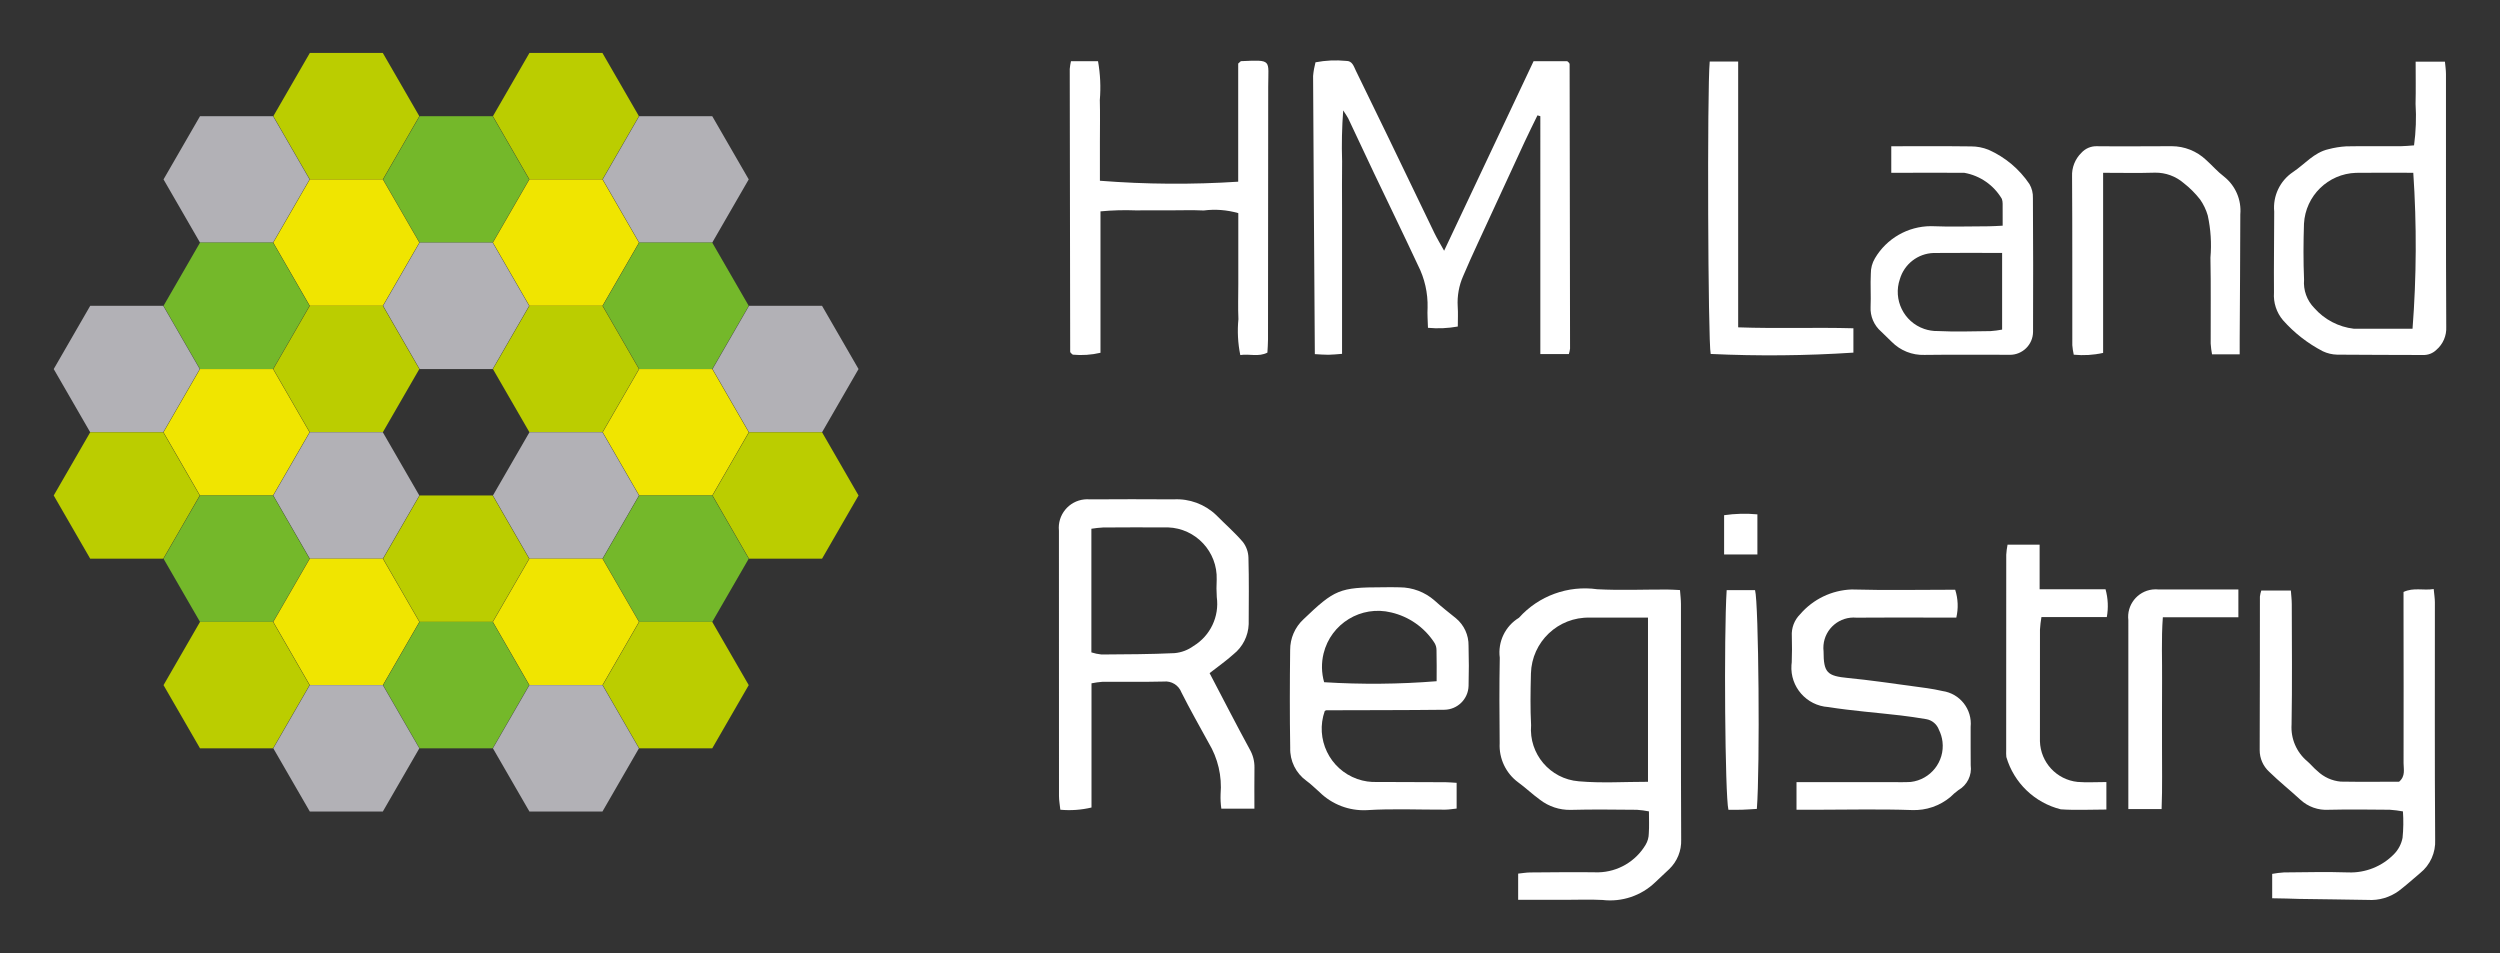
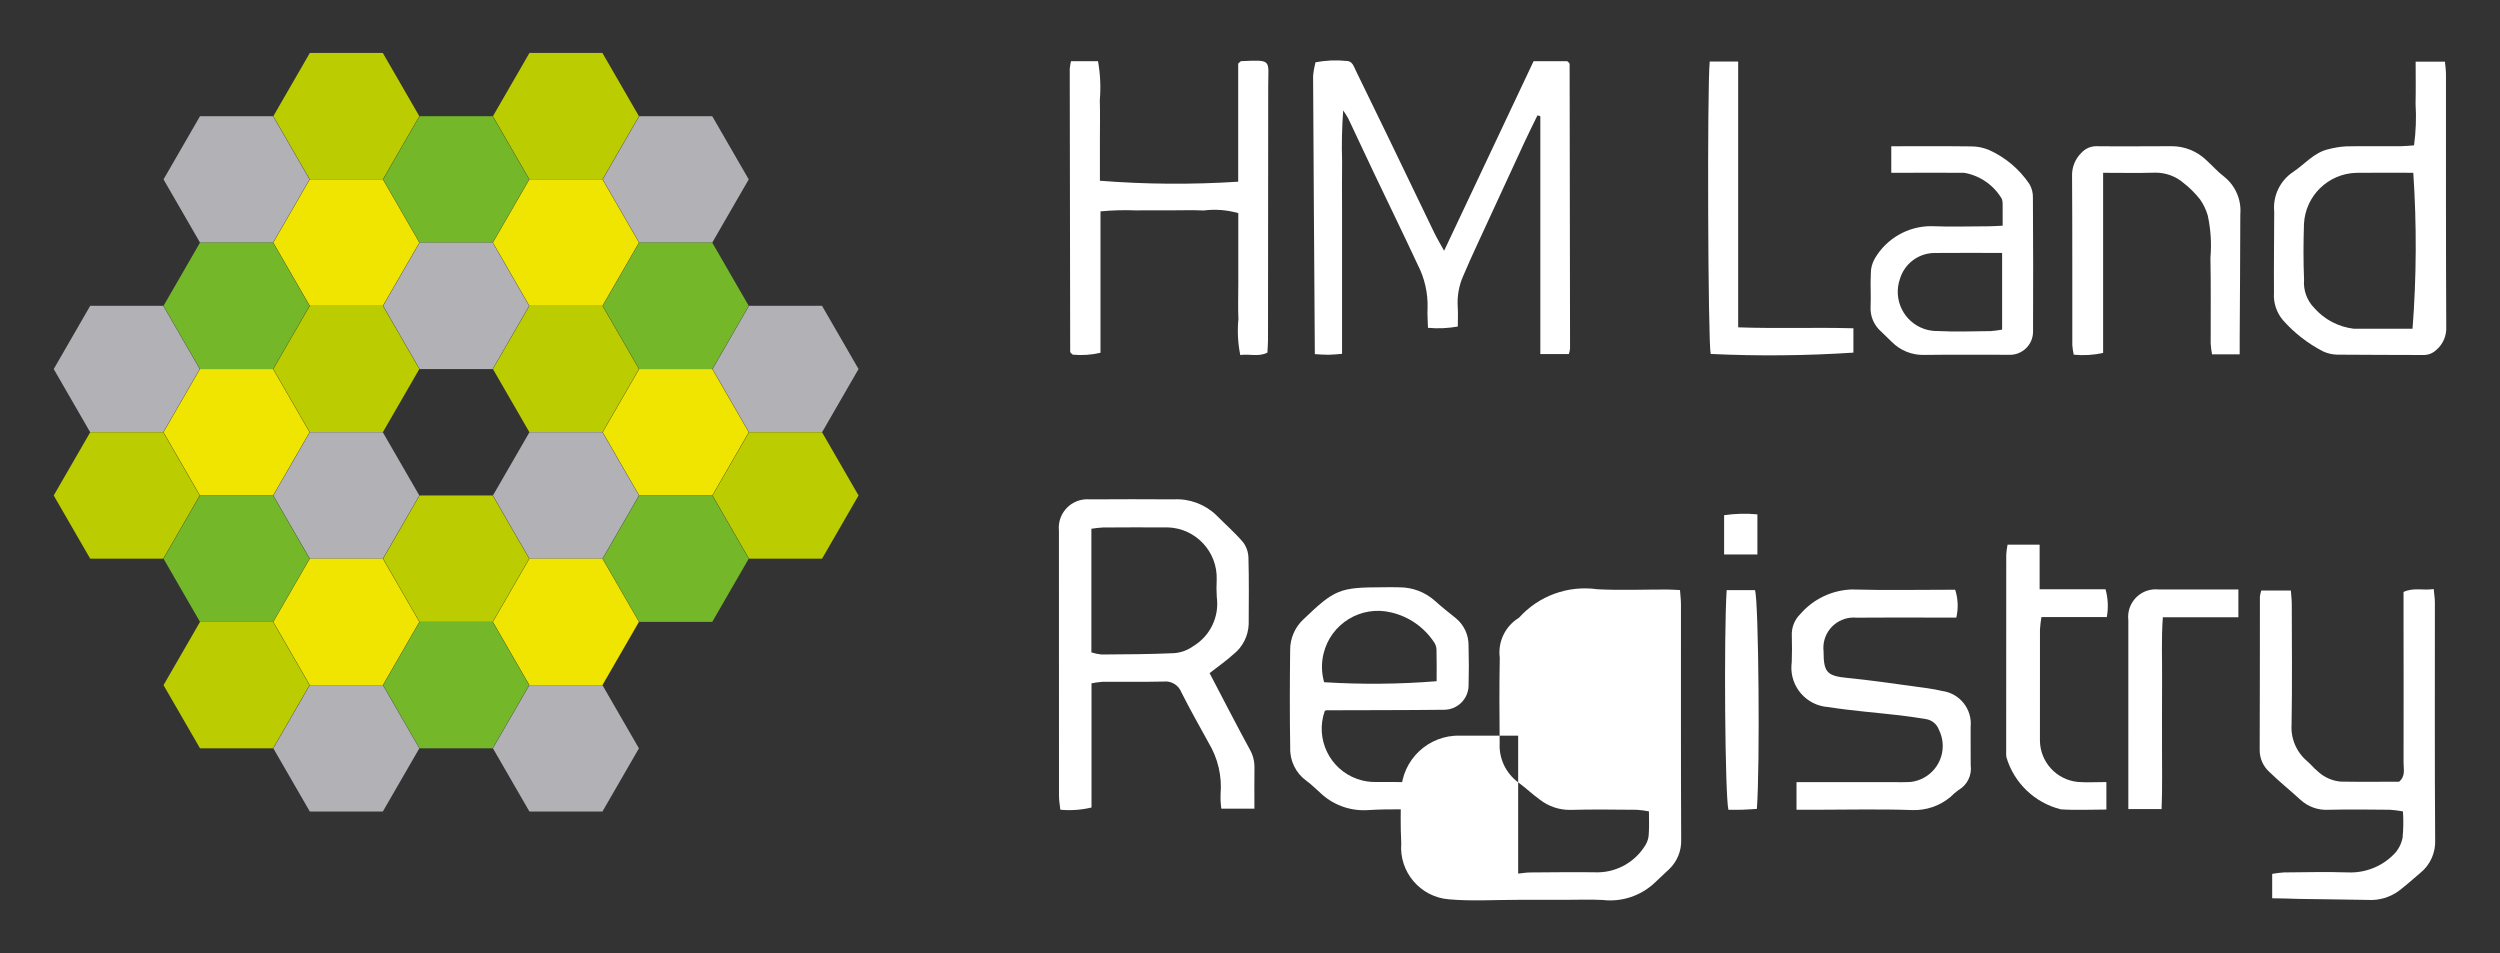
<svg xmlns="http://www.w3.org/2000/svg" id="Layer_1" width="236" height="90" viewBox="0 0 236 90">
  <rect x="0" y="0" width="236" height="90" fill="#333333" stroke="none" />
  <defs>
    <style>.cls-1{fill:#74b82a;}.cls-1,.cls-2,.cls-3,.cls-4,.cls-5{stroke-width:0px;}.cls-2{fill:#fff;}.cls-3{fill:#b2b1b6;}.cls-4{fill:#f0e500;}.cls-5{fill:#bbcd00;}</style>
  </defs>
  <path class="cls-2" d="m144.769,5.779h3.183c.059.044.115.094.165.148.031.04.05.088.055.139.016,8.947.03,17.894.041,26.841-.021.175-.058.348-.111.516h-2.694V10.969l-.271-.08c-.403.83-.819,1.654-1.207,2.492-1.477,3.183-2.949,6.37-4.415,9.56-.474,1.03-.948,2.062-1.388,3.107-.401.906-.579,1.895-.519,2.885.044.615.008,1.236.008,1.891-.929.169-1.876.21-2.816.122-.017-.667-.071-1.277-.037-1.882.038-1.4-.276-2.788-.913-4.035-1.353-2.901-2.759-5.779-4.136-8.669-.822-1.727-1.628-3.462-2.446-5.19-.075-.159-.188-.301-.471-.747-.119,1.598-.154,3.2-.103,4.802-.022,1.509-.005,3.018-.005,4.527v13.651c-.487.035-.887.083-1.288.087s-.805-.036-1.281-.06c-.058-8.811-.119-17.535-.164-26.259.038-.435.114-.867.226-1.289.952-.183,1.925-.227,2.89-.132.589-.015.719.51.92.922,1.016,2.085,2.031,4.171,3.044,6.258,1.462,3.027,2.913,6.059,4.378,9.084.241.498.532.972.91,1.656l8.444-17.89Z" />
  <path class="cls-2" d="m114.186,63.544c1.302,2.486,2.52,4.862,3.795,7.206.298.52.45,1.112.44,1.711-.018,1.256-.005,2.514-.005,3.88h-3.122c-.064-.454-.088-.912-.071-1.369.146-1.698-.251-3.399-1.134-4.857-.862-1.58-1.757-3.145-2.563-4.754-.259-.68-.944-1.101-1.668-1.023-1.921.048-3.845.009-5.767.022-.353.027-.705.075-1.053.145v11.724c-.963.23-1.957.3-2.943.209-.047-.463-.125-.876-.126-1.29-.008-8.349-.01-16.699-.006-25.049-.153-1.48.923-2.803,2.403-2.955.171-.018.342-.019.513-.004,2.637-.013,5.273-.024,7.91-.001,1.49-.082,2.948.457,4.026,1.489.837.852,1.747,1.638,2.52,2.543.327.43.508.953.519,1.493.057,2.086.031,4.175.022,6.262-.041,1.11-.566,2.147-1.437,2.837-.687.62-1.452,1.153-2.253,1.78Zm-11.16-1.959c.31.1.631.167.955.2,2.3-.019,4.602-.019,6.899-.129.642-.058,1.257-.289,1.778-.668,1.591-.963,2.458-2.779,2.206-4.622-.035-.548-.038-1.097-.008-1.645.092-2.634-1.968-4.843-4.602-4.935-.122-.004-.243-.004-.365.001-1.921-.009-3.842-.006-5.763.008-.369.021-.736.06-1.1.119v11.672Z" />
-   <path class="cls-2" d="m143.314,84.943v-2.474c.416-.042.781-.108,1.147-.11,2.142-.015,4.284-.044,6.425-.011,1.837-.041,3.524-1.026,4.463-2.606.194-.327.297-.7.298-1.08.046-.651.013-1.309.013-2.068-.375-.073-.753-.124-1.134-.15-2.087-.014-4.175-.051-6.26.009-1.047.02-2.069-.319-2.896-.96-.71-.511-1.345-1.125-2.053-1.639-1.166-.86-1.823-2.248-1.749-3.695-.026-2.691-.041-5.383.01-8.073-.195-1.503.514-2.98,1.81-3.767,1.861-2.074,4.634-3.085,7.394-2.694,2.191.117,4.392.021,6.589.026.375.001.751.031,1.219.051.035.475.092.899.092,1.322.005,7.414-.014,14.829.021,22.243.036,1.047-.377,2.059-1.134,2.783-.428.425-.893.814-1.319,1.24-1.323,1.271-3.147,1.883-4.969,1.667-1.196-.063-2.397-.013-3.596-.013-1.406-.001-2.812-.001-4.37-.001Zm12.256-11.142v-15.499c-1.889,0-3.689-.006-5.489.002-2.992-.079-5.482,2.282-5.561,5.275-.001.041-.002.083-.002.124-.041,1.587-.065,3.179.017,4.763-.22,2.7,1.791,5.068,4.491,5.288.016.001.032.003.047.004,2.112.185,4.252.044,6.497.044Z" />
+   <path class="cls-2" d="m143.314,84.943v-2.474c.416-.042.781-.108,1.147-.11,2.142-.015,4.284-.044,6.425-.011,1.837-.041,3.524-1.026,4.463-2.606.194-.327.297-.7.298-1.08.046-.651.013-1.309.013-2.068-.375-.073-.753-.124-1.134-.15-2.087-.014-4.175-.051-6.26.009-1.047.02-2.069-.319-2.896-.96-.71-.511-1.345-1.125-2.053-1.639-1.166-.86-1.823-2.248-1.749-3.695-.026-2.691-.041-5.383.01-8.073-.195-1.503.514-2.98,1.81-3.767,1.861-2.074,4.634-3.085,7.394-2.694,2.191.117,4.392.021,6.589.026.375.001.751.031,1.219.051.035.475.092.899.092,1.322.005,7.414-.014,14.829.021,22.243.036,1.047-.377,2.059-1.134,2.783-.428.425-.893.814-1.319,1.24-1.323,1.271-3.147,1.883-4.969,1.667-1.196-.063-2.397-.013-3.596-.013-1.406-.001-2.812-.001-4.37-.001Zv-15.499c-1.889,0-3.689-.006-5.489.002-2.992-.079-5.482,2.282-5.561,5.275-.001.041-.002.083-.002.124-.041,1.587-.065,3.179.017,4.763-.22,2.7,1.791,5.068,4.491,5.288.016.001.032.003.047.004,2.112.185,4.252.044,6.497.044Z" />
  <path class="cls-2" d="m101.101,5.775h2.552c.215,1.21.273,2.443.17,3.668.035,1.3.008,2.602.008,3.903v3.717c4.344.342,8.707.372,13.055.089V6c.192-.164.231-.225.271-.227,2.976-.127,2.564-.163,2.562,2.386-.008,7.963-.015,15.926-.019,23.89,0,.406-.036.811-.057,1.238-.851.434-1.691.093-2.559.231-.229-1.115-.288-2.257-.177-3.39-.05-1.091-.011-2.186-.011-3.279v-6.729c-1.061-.305-2.173-.39-3.268-.25-1.091-.052-2.186-.012-3.279-.012-1.041,0-2.082-.011-3.123.003-1.114-.044-2.23-.013-3.34.093v13.349c-.856.2-1.739.26-2.615.178-.061-.046-.118-.095-.173-.148-.036-.034-.061-.079-.072-.128-.017-8.898-.031-17.796-.042-26.694.022-.247.06-.493.115-.735Z" />
  <path class="cls-2" d="m214.494,84.796v-2.302c.367-.067.738-.113,1.11-.137,2.031-.017,4.064-.068,6.093,0,1.603.055,3.156-.565,4.281-1.708.424-.426.712-.97.824-1.561.082-.828.094-1.661.035-2.492-.409-.074-.823-.126-1.238-.156-1.921-.015-3.845-.045-5.764.003-.991.064-1.965-.283-2.692-.96-.965-.888-1.993-1.71-2.93-2.626-.575-.525-.901-1.268-.899-2.046.024-4.831.013-9.662.021-14.493.025-.194.068-.385.129-.571h2.793c.03.433.085.858.086,1.282.007,3.788.048,7.577-.019,11.364-.088,1.33.465,2.621,1.488,3.475.332.285.608.638.948.913.6.575,1.377.929,2.204,1.003,1.858.031,3.718.01,5.511.01.623-.535.42-1.185.421-1.758.015-4.831.001-9.662-.003-14.493v-1.663c.96-.447,1.873-.116,2.849-.276.048.522.111.89.111,1.258.004,7.466-.026,14.933.026,22.399.061,1.217-.464,2.39-1.414,3.153-.669.566-1.323,1.153-2.018,1.685-.847.618-1.884.92-2.93.852-2.191-.053-4.303-.05-6.494-.095-.753-.014-1.586-.061-2.529-.061Z" />
  <path class="cls-2" d="m227.886,13.722c.176-1.3.224-2.615.143-3.924.033-1.295.007-2.591.007-3.978h2.766c.033.376.097.774.097,1.171.006,7.955-.013,15.91.026,23.866.042.829-.302,1.631-.933,2.171-.336.326-.79.5-1.257.484-2.704-.02-5.408,0-8.111-.033-.464-.011-.921-.119-1.341-.316-1.427-.739-2.706-1.734-3.771-2.937-.613-.725-.918-1.662-.849-2.609-.023-2.546.022-5.093.022-7.641-.139-1.474.539-2.906,1.768-3.732,1.11-.735,1.975-1.849,3.356-2.16.545-.145,1.103-.235,1.667-.269,1.716-.034,3.432-.005,5.147-.013.404-.001.807-.05,1.263-.08Zm-.143,17.312c.378-4.899.402-9.82.071-14.723-1.79,0-3.602-.022-5.414.005-2.63.088-4.757,2.168-4.904,4.795-.057,1.762-.067,3.53.007,5.29-.084.989.269,1.965.964,2.673.961,1.094,2.294,1.792,3.741,1.959,1.812-.001,3.624,0,5.535,0h0Z" />
  <path class="cls-2" d="m137.506,73.9v2.427c-.351.035-.716.102-1.081.104-2.472.011-4.952-.11-7.414.048-1.654.077-3.265-.539-4.445-1.7-.416-.357-.799-.757-1.244-1.074-.994-.718-1.566-1.883-1.526-3.109-.053-3.075-.041-6.153-.005-9.229-.007-1.106.452-2.164,1.265-2.914,2.925-2.796,3.386-3.01,7.424-3.014.549,0,1.1-.022,1.648.004,1.213.003,2.383.446,3.295,1.246.647.591,1.344,1.127,2.024,1.68.767.639,1.203,1.592,1.184,2.591.037,1.262.037,2.526.002,3.79-.035,1.239-1.038,2.231-2.277,2.252-3.718.044-7.437.033-11.155.048-.05,0-.098.047-.146.073-.922,2.621.455,5.494,3.076,6.416.614.216,1.264.311,1.914.279,2.142.006,4.284.014,6.427.023.318.003.637.036,1.036.058Zm-12.507-9.499c3.537.22,7.085.189,10.618-.094,0-.963.017-1.944-.011-2.924.004-.271-.077-.536-.232-.759-.939-1.419-2.385-2.424-4.043-2.809-2.833-.694-5.693,1.041-6.386,3.874-.219.893-.2,1.828.053,2.712h0Z" />
  <path class="cls-2" d="m189.052,21.306c0-.746.004-1.41-.003-2.074.002-.156-.023-.31-.073-.458-.765-1.298-2.059-2.197-3.542-2.46-1.82-.017-3.64-.004-5.461-.004h-1.437v-2.504c2.563,0,5.048-.018,7.532.014.564-.001,1.123.107,1.647.317,1.568.695,2.907,1.817,3.865,3.239.232.4.345.858.327,1.32.026,4.212.03,8.425.013,12.637-.013,1.206-1.001,2.174-2.207,2.161-.028-0-.056-.001-.085-.003-2.652.004-5.305-.024-7.957.012-1.154.039-2.271-.405-3.084-1.225-.336-.326-.667-.656-1.006-.978-.677-.585-1.046-1.451-.998-2.344.048-1.038-.033-2.082.023-3.119-.008-.513.128-1.018.391-1.458,1.102-1.868,3.105-3.019,5.274-3.03,1.817.074,3.64.018,5.46.012.403-.002.806-.034,1.319-.057Zm-.052,2.571c-2.232,0-4.35-.015-6.468.005-1.48.049-2.762,1.04-3.182,2.46-.666,1.934.361,4.042,2.295,4.708.413.142.847.21,1.283.201,1.655.085,3.318.021,4.977.006.367-.026.733-.073,1.095-.142v-7.238Z" />
  <path class="cls-2" d="m169.587,73.833h8.982c.603,0,1.208.02,1.809-.017,1.876-.223,3.216-1.925,2.993-3.8-.047-.392-.161-.772-.337-1.125-.19-.524-.645-.907-1.195-1.003-.804-.134-1.611-.256-2.421-.351-2.277-.266-4.569-.434-6.831-.791-2.053-.135-3.609-1.908-3.474-3.961.006-.086.014-.171.026-.257.031-.822.033-1.646.009-2.469-.051-.775.238-1.533.79-2.079,1.224-1.421,2.985-2.268,4.86-2.334,3.234.091,6.472.024,9.771.024.274.851.31,1.76.107,2.631h-1.693c-2.579,0-5.158-.02-7.736.007-1.575-.143-2.967,1.017-3.11,2.592-.018.195-.015.392.007.586,0,2.019.338,2.328,2.324,2.519,2.009.194,4.008.491,6.01.761.967.13,1.942.245,2.89.467,1.651.234,2.825,1.728,2.66,3.387.011,1.207-.013,2.414.007,3.621.128.949-.335,1.879-1.168,2.35-.264.195-.513.409-.745.642-1.012.847-2.303,1.288-3.622,1.237-3.069-.108-6.144-.03-9.216-.029h-1.694v-2.608Z" />
  <path class="cls-2" d="m211.426,33.452h-2.609c-.064-.335-.107-.673-.129-1.013-.011-2.706.033-5.413-.023-8.118.117-1.334.031-2.678-.255-3.986-.157-.54-.402-1.051-.726-1.512-.449-.575-.968-1.092-1.543-1.54-.75-.646-1.709-.996-2.699-.984-1.598.05-3.199.013-4.908.013v17.004c-.91.201-1.845.257-2.772.167-.067-.296-.113-.596-.136-.899-.008-5.308.011-10.617-.023-15.925-.038-.833.28-1.643.874-2.228.383-.426.937-.656,1.509-.628,2.341.027,4.683-.002,7.025-.003,1.204.002,2.361.463,3.236,1.29.58.52,1.094,1.122,1.712,1.589,1.071.854,1.645,2.187,1.526,3.552-.005,3.901-.038,7.802-.059,11.703-.003.449-.001.898-.001,1.517Z" />
  <path class="cls-2" d="m161.398,5.81h2.685v25.091c3.699.133,7.259-.013,10.879.089v2.298c-4.485.294-8.983.336-13.473.125-.254-1.092-.343-24.983-.091-27.604Z" />
  <path class="cls-2" d="m189.511,51.419h3.029v4.21h6.223c.237.854.279,1.751.12,2.624h-6.171c-.068.393-.115.79-.139,1.188-.009,3.512-.01,7.024-.003,10.537.056,1.986,1.572,3.625,3.548,3.835.864.07,1.738.012,2.725.012v2.595c-1.474,0-2.895.078-4.304-.019-2.469-.617-4.425-2.497-5.14-4.939-.02-.219-.025-.438-.015-.657,0-6.146.002-12.293.006-18.439.02-.317.061-.633.122-.946Z" />
  <path class="cls-2" d="m204.056,76.375h-3.141v-1.355c0-5.491 0-10.981.001-16.472-.173-1.428.845-2.726,2.273-2.898.205-.025.413-.025.618-.001,2.464-.006,4.928-.002,7.496-.002v2.621h-7.13c-.154,2.088-.054,4.047-.073,6.002-.02,2.031.004,4.063-.006,6.095-.01,1.961.045,3.926-.039,6.011Z" />
  <path class="cls-2" d="m162.997,55.707h2.679c.345,1.182.474,16.779.171,20.653-.456.027-.93.064-1.405.079-.433.014-.866.003-1.28.003-.321-1.299-.438-16.439-.165-20.735Z" />
  <path class="cls-2" d="m165.898,48.555v3.786h-3.142v-3.707c1.04-.15,2.095-.177,3.142-.079Z" />
  <polygon class="cls-5" points="56.869 5 49.979 5 46.533 10.967 49.979 16.935 56.869 16.935 60.315 10.967 56.869 5" />
  <polygon class="cls-3" points="67.235 10.967 60.344 10.967 56.899 16.935 60.344 22.903 67.235 22.903 70.68 16.935 67.235 10.967" />
  <polygon class="cls-5" points="36.138 5 29.248 5 25.802 10.967 29.248 16.935 36.138 16.935 39.584 10.967 36.138 5" />
  <polygon class="cls-1" points="46.504 10.967 39.613 10.967 36.168 16.935 39.613 22.903 46.504 22.903 49.949 16.935 46.504 10.967" />
  <polygon class="cls-4" points="56.869 16.935 49.979 16.935 46.533 22.903 49.979 28.87 56.869 28.87 60.315 22.903 56.869 16.935" />
  <polygon class="cls-1" points="67.235 22.903 60.344 22.903 56.899 28.87 60.344 34.838 67.235 34.838 70.68 28.87 67.235 22.903" />
  <polygon class="cls-3" points="77.601 28.87 70.71 28.87 67.265 34.838 70.71 40.806 77.601 40.806 81.046 34.838 77.601 28.87" />
  <polygon class="cls-3" points="25.773 10.967 18.882 10.967 15.437 16.935 18.882 22.903 25.773 22.903 29.218 16.935 25.773 10.967" />
  <polygon class="cls-4" points="36.138 16.935 29.248 16.935 25.802 22.903 29.248 28.87 36.138 28.87 39.584 22.903 36.138 16.935" />
  <polygon class="cls-3" points="46.504 22.903 39.613 22.903 36.168 28.87 39.613 34.838 46.504 34.838 49.949 28.87 46.504 22.903" />
  <polygon class="cls-5" points="56.869 28.87 49.979 28.87 46.533 34.838 49.979 40.806 56.869 40.806 60.315 34.838 56.869 28.87" />
  <polygon class="cls-4" points="67.235 34.838 60.344 34.838 56.899 40.806 60.344 46.773 67.235 46.773 70.68 40.806 67.235 34.838" />
  <polygon class="cls-5" points="77.601 40.806 70.71 40.806 67.265 46.773 70.71 52.741 77.601 52.741 81.046 46.773 77.601 40.806" />
  <polygon class="cls-1" points="25.773 22.903 18.882 22.903 15.437 28.87 18.882 34.838 25.773 34.838 29.218 28.87 25.773 22.903" />
  <polygon class="cls-5" points="36.138 28.87 29.248 28.87 25.802 34.838 29.248 40.806 36.138 40.806 39.584 34.838 36.138 28.87" />
  <polygon class="cls-3" points="56.869 40.806 49.979 40.806 46.533 46.773 49.979 52.741 56.869 52.741 60.315 46.773 56.869 40.806" />
  <polygon class="cls-1" points="67.235 46.773 60.344 46.773 56.899 52.741 60.344 58.707 67.235 58.707 70.68 52.741 67.235 46.773" />
  <polygon class="cls-3" points="15.407 28.87 8.516 28.87 5.071 34.838 8.516 40.806 15.407 40.806 18.852 34.838 15.407 28.87" />
  <polygon class="cls-4" points="25.773 34.838 18.882 34.838 15.437 40.806 18.882 46.773 25.773 46.773 29.218 40.806 25.773 34.838" />
  <polygon class="cls-3" points="36.138 40.806 29.248 40.806 25.802 46.773 29.248 52.741 36.138 52.741 39.584 46.773 36.138 40.806" />
  <polygon class="cls-5" points="46.504 46.773 39.613 46.773 36.168 52.741 39.613 58.707 46.504 58.707 49.949 52.741 46.504 46.773" />
  <polygon class="cls-4" points="56.869 52.741 49.979 52.741 46.533 58.707 49.979 64.676 56.869 64.676 60.315 58.707 56.869 52.741" />
  <polygon class="cls-5" points="15.407 40.806 8.516 40.806 5.071 46.773 8.516 52.741 15.407 52.741 18.852 46.773 15.407 40.806" />
  <polygon class="cls-1" points="25.773 46.773 18.882 46.773 15.437 52.741 18.882 58.707 25.773 58.707 29.218 52.741 25.773 46.773" />
  <polygon class="cls-4" points="36.138 52.741 29.248 52.741 25.802 58.707 29.248 64.676 36.138 64.676 39.584 58.707 36.138 52.741" />
  <polygon class="cls-1" points="46.504 58.707 39.613 58.707 36.168 64.676 39.613 70.644 46.504 70.644 49.949 64.676 46.504 58.707" />
  <polygon class="cls-5" points="25.773 58.707 18.882 58.707 15.437 64.676 18.882 70.644 25.773 70.644 29.218 64.676 25.773 58.707" />
  <polygon class="cls-3" points="36.138 64.676 29.248 64.676 25.802 70.644 29.248 76.611 36.138 76.611 39.584 70.644 36.138 64.676" />
-   <polygon class="cls-5" points="67.235 58.707 60.344 58.707 56.899 64.676 60.344 70.644 67.235 70.644 70.68 64.676 67.235 58.707" />
  <polygon class="cls-3" points="56.869 64.676 49.979 64.676 46.533 70.644 49.979 76.611 56.869 76.611 60.315 70.644 56.869 64.676" />
</svg>